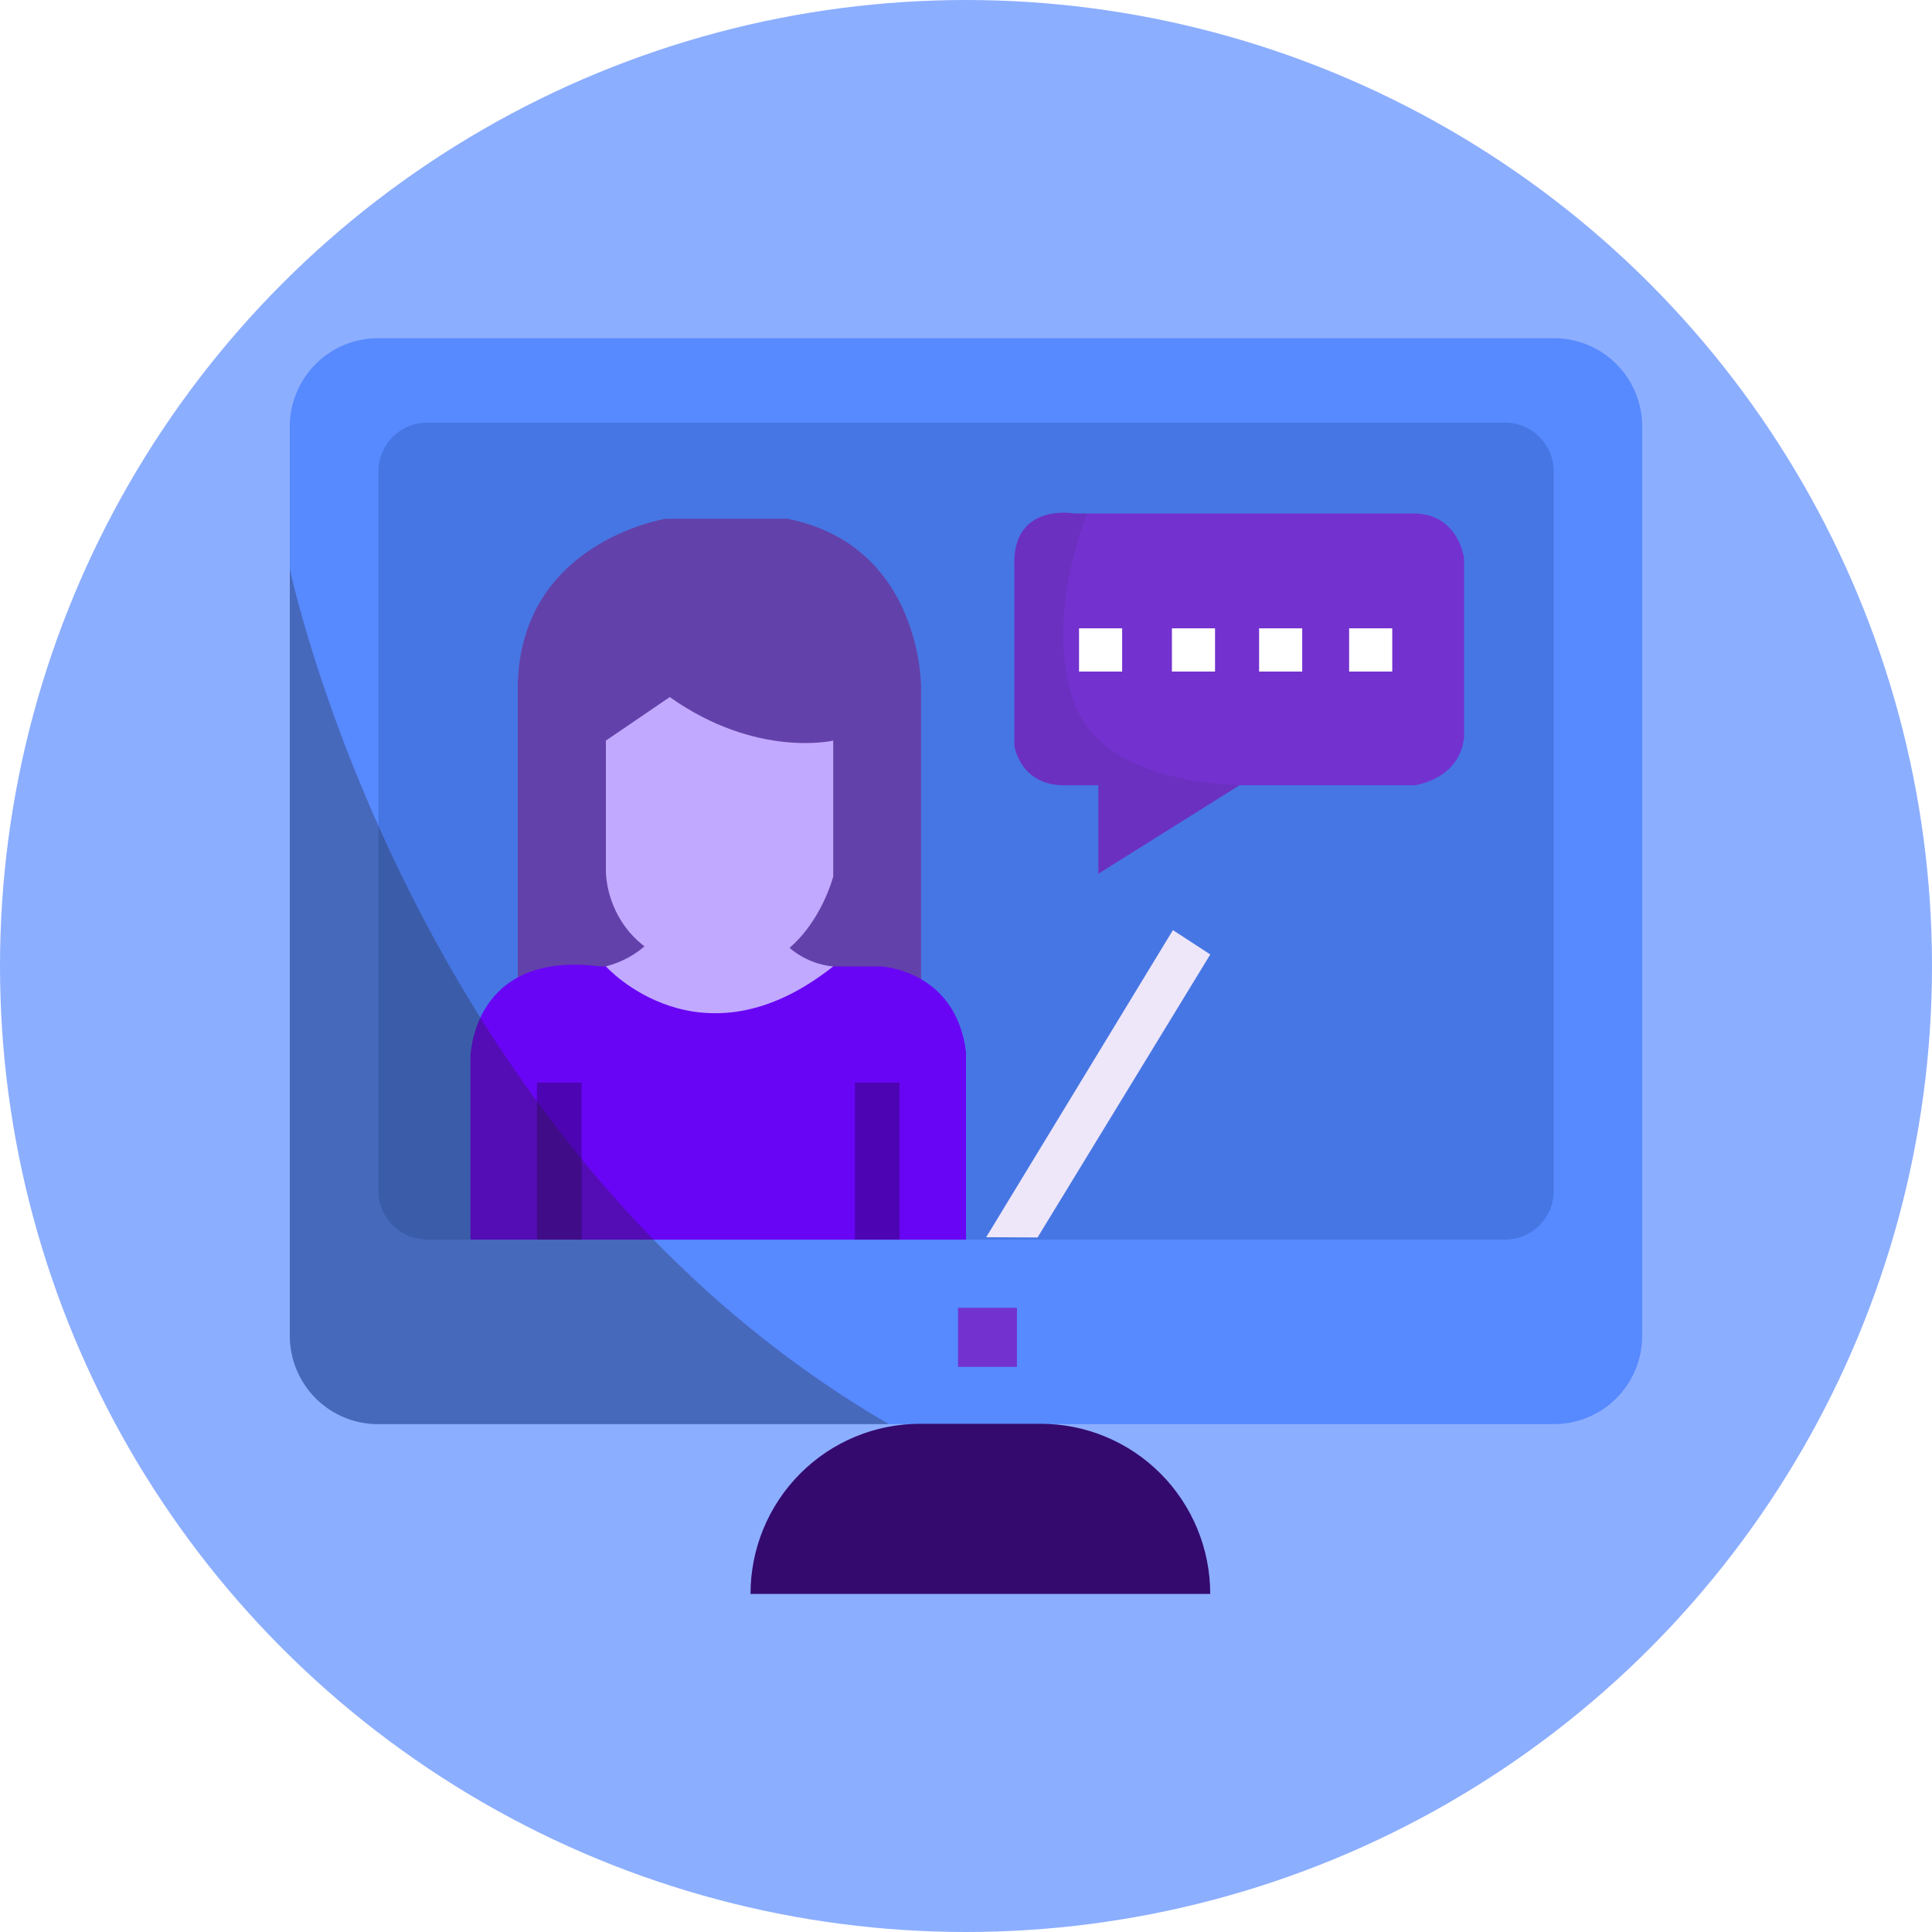
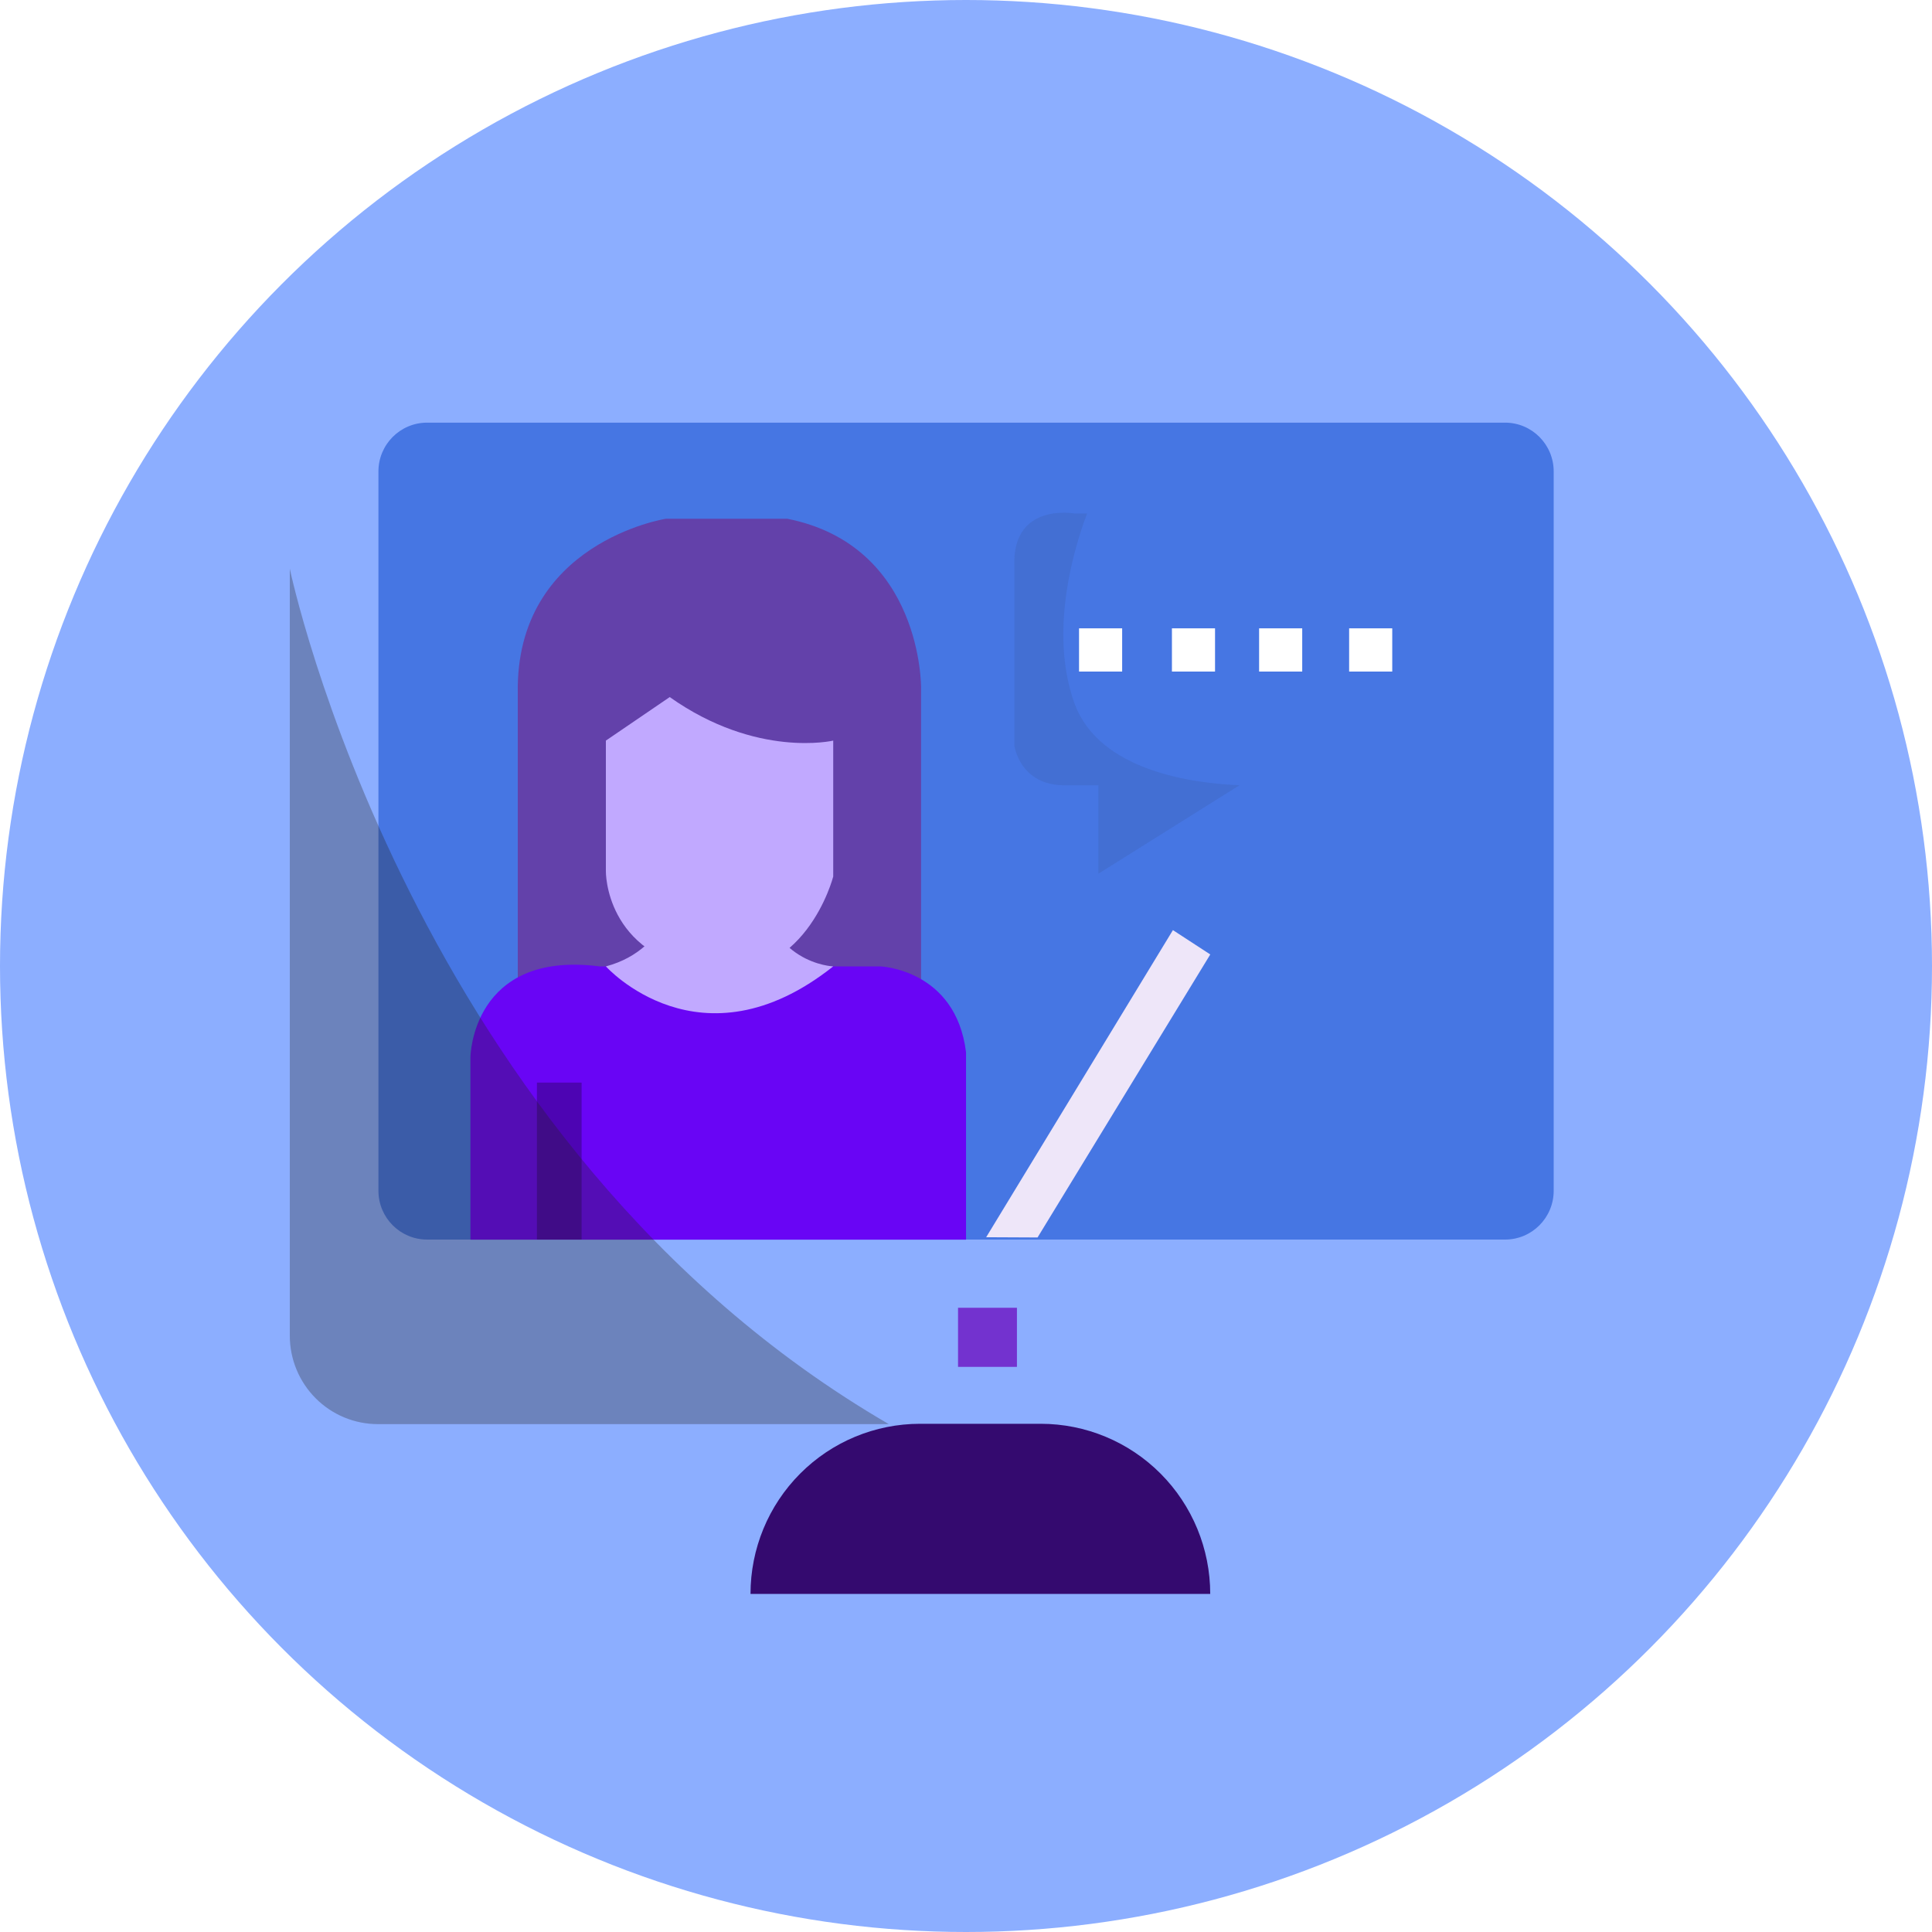
<svg xmlns="http://www.w3.org/2000/svg" width="80" height="80" viewBox="0 0 80 80" fill="none">
  <circle cx="40" cy="40" r="40" fill="#8CAEFF" />
  <g clip-path="url(#clip0_5272_36309)">
-     <path d="M68 17.665V55.309C68 56.28 67.616 57.211 66.931 57.898C66.247 58.584 65.319 58.97 64.351 58.97H15.649C15.17 58.97 14.695 58.876 14.252 58.691C13.81 58.508 13.408 58.238 13.069 57.898C12.73 57.558 12.461 57.154 12.278 56.71C12.094 56.266 12 55.79 12 55.309V17.665C12 16.694 12.385 15.763 13.069 15.076C13.754 14.39 14.681 14.005 15.649 14.005H64.351C64.83 14.004 65.305 14.099 65.747 14.283C66.19 14.467 66.592 14.736 66.931 15.076C67.27 15.416 67.539 15.819 67.722 16.264C67.906 16.708 68 17.184 68 17.665Z" fill="#5789FF" />
    <path d="M62.321 17.501H17.685C16.572 17.501 15.67 18.406 15.67 19.523V49.306C15.67 50.423 16.572 51.328 17.685 51.328H62.321C63.434 51.328 64.335 50.423 64.335 49.306V19.523C64.335 18.406 63.434 17.501 62.321 17.501Z" fill="#4676E3" />
    <path d="M38.14 40.546V28.485C38.14 28.485 38.204 22.595 32.598 21.48H27.574C27.574 21.48 21.334 22.454 21.44 28.706V41.955" fill="#6341AA" />
    <path d="M38.096 58.956H43.093C44.955 58.956 46.741 59.698 48.057 61.019C49.373 62.34 50.113 64.132 50.113 66H31.077C31.077 64.132 31.816 62.34 33.133 61.019C34.449 59.698 36.235 58.956 38.096 58.956Z" fill="#340A6F" />
    <path d="M24.825 40.016H36.458C36.458 40.016 39.578 40.138 40.001 43.57V51.333H19.48V43.767C19.48 43.767 19.537 39.343 24.825 40.016Z" fill="#6905F5" />
    <path d="M28.102 36.484C28.102 36.484 27.838 39.29 25.088 40.016C25.088 40.016 29.001 44.381 34.502 40.016C34.502 40.016 31.751 39.92 31.434 36.484" fill="#C1A9FF" />
-     <path d="M37.25 44.828H35.4V51.328H37.25V44.828Z" fill="#4D04B3" />
    <path d="M24.083 44.828H22.233V51.328H24.083V44.828Z" fill="#4D04B3" />
    <path d="M42.963 51.241L50.115 39.522L48.568 38.514L40.835 51.231" fill="#EEE6F9" />
-     <path d="M60.623 23.12V30.555C60.412 32.306 58.562 32.517 58.562 32.517H51.323L45.481 36.179V32.517H44.178C42.222 32.571 42.003 30.873 42.003 30.873V23.444C41.898 20.794 44.489 21.262 44.489 21.262H58.608C60.412 21.321 60.623 23.12 60.623 23.12Z" fill="#7332CF" />
    <path d="M46.466 26.018H44.681V27.808H46.466V26.018Z" fill="white" />
    <path d="M50.312 26.018H48.527V27.808H50.312V26.018Z" fill="white" />
    <path d="M53.922 26.018H52.137V27.808H53.922V26.018Z" fill="white" />
    <path d="M57.65 26.018H55.865V27.808H57.65V26.018Z" fill="white" />
    <g filter="url(#filter0_d_5272_36309)">
      <path d="M25.088 27.64V33.052C25.088 33.052 25.036 36.502 29.186 37.166C33.337 37.83 34.502 33.269 34.502 33.269V27.64C34.502 27.64 31.328 28.384 27.732 25.837L25.088 27.64Z" fill="#C1A9FF" />
    </g>
    <path opacity="0.3" d="M36.804 58.97H15.649C15.17 58.97 14.695 58.876 14.252 58.692C13.81 58.508 13.408 58.238 13.069 57.898C12.73 57.558 12.461 57.154 12.278 56.71C12.094 56.266 12 55.79 12 55.309V23.55C12 23.55 16.985 47.458 36.804 58.97Z" fill="#231F20" />
    <path opacity="0.08" d="M51.374 32.517H51.323L45.481 36.179V32.517H44.178C42.222 32.571 42.003 30.873 42.003 30.873V23.444C41.898 20.794 44.489 21.262 44.489 21.262H45.015C44.515 22.578 43.406 26.107 44.489 29.116C45.512 31.945 49.445 32.446 51.374 32.517Z" fill="#231F20" />
    <path d="M42.109 54.152H39.67V56.599H42.109V54.152Z" fill="#7332CF" />
  </g>
  <defs>
    <filter id="filter0_d_5272_36309" x="15.251" y="19.026" width="29.089" height="31.07" filterUnits="userSpaceOnUse" color-interpolation-filters="sRGB">
      <feFlood flood-opacity="0" result="BackgroundImageFix" />
      <feColorMatrix in="SourceAlpha" type="matrix" values="0 0 0 0 0 0 0 0 0 0 0 0 0 0 0 0 0 0 127 0" result="hardAlpha" />
      <feOffset dy="3.027" />
      <feGaussianBlur stdDeviation="4.919" />
      <feComposite in2="hardAlpha" operator="out" />
      <feColorMatrix type="matrix" values="0 0 0 0 0 0 0 0 0 0 0 0 0 0 0 0 0 0 0.25 0" />
      <feBlend mode="normal" in2="BackgroundImageFix" result="effect1_dropShadow_5272_36309" />
      <feBlend mode="normal" in="SourceGraphic" in2="effect1_dropShadow_5272_36309" result="shape" />
    </filter>
    <clipPath id="clip0_5272_36309">
      <rect width="56" height="52" fill="white" transform="translate(12 14)" />
    </clipPath>
  </defs>
</svg>